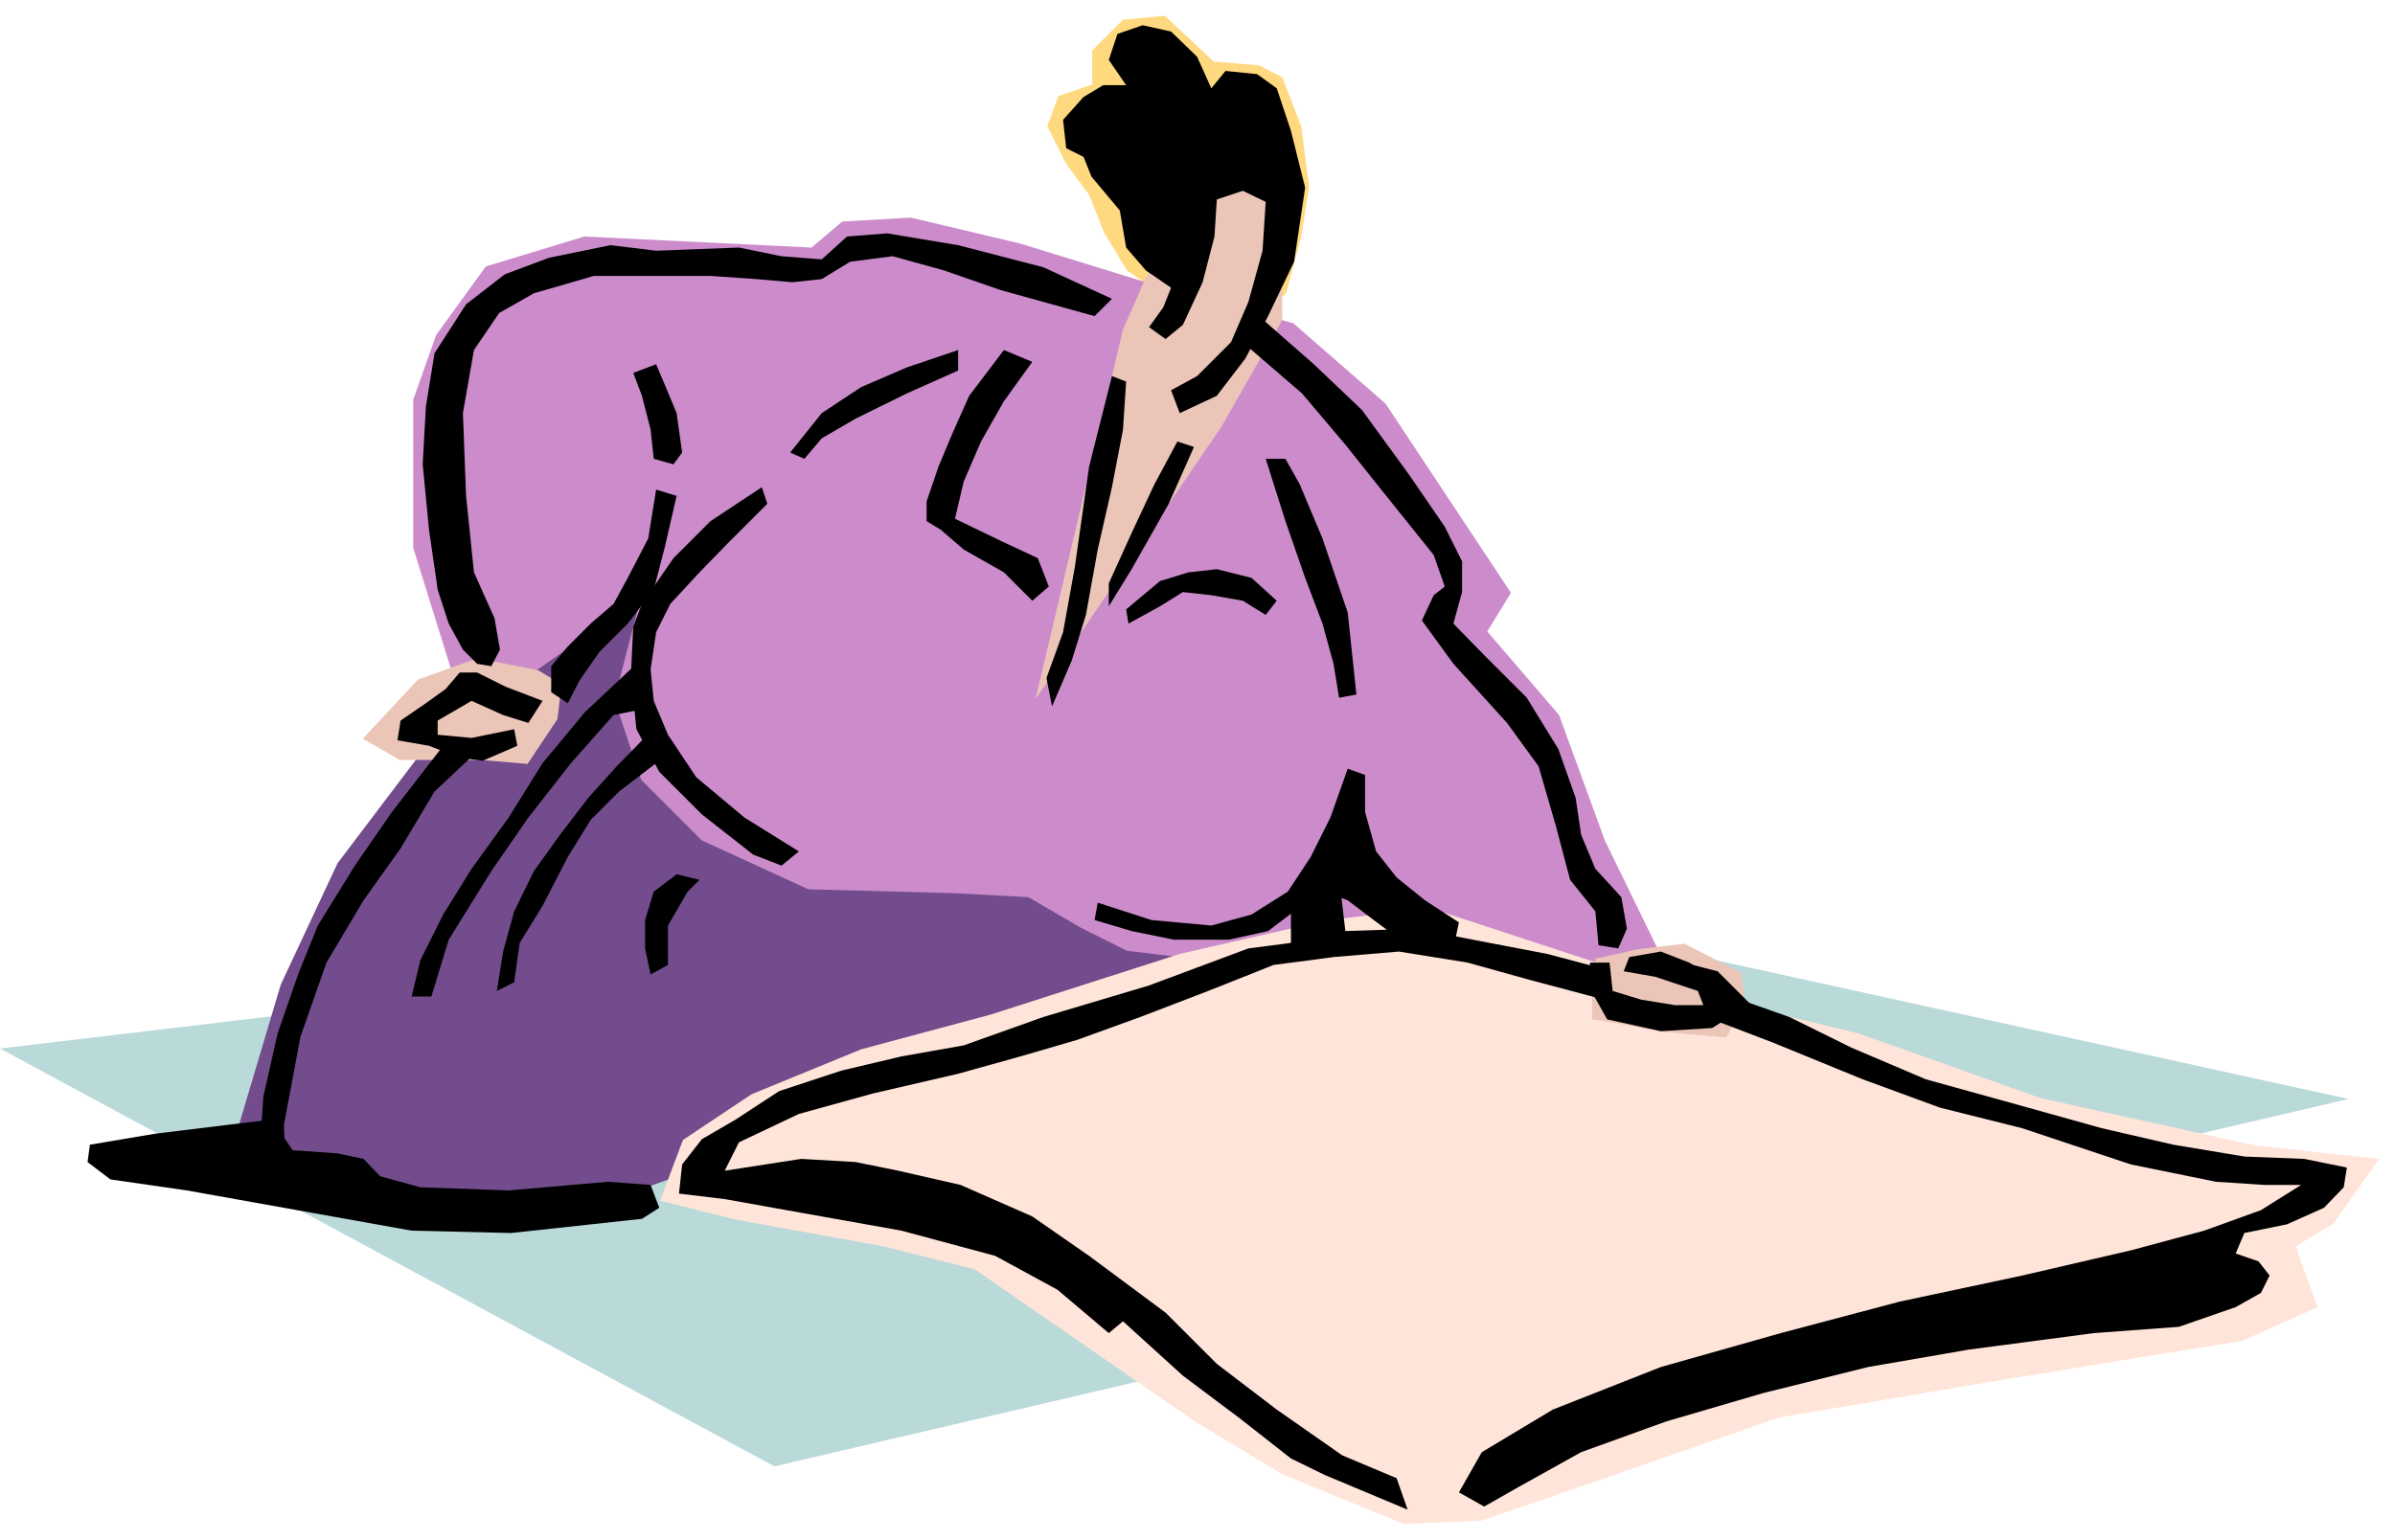
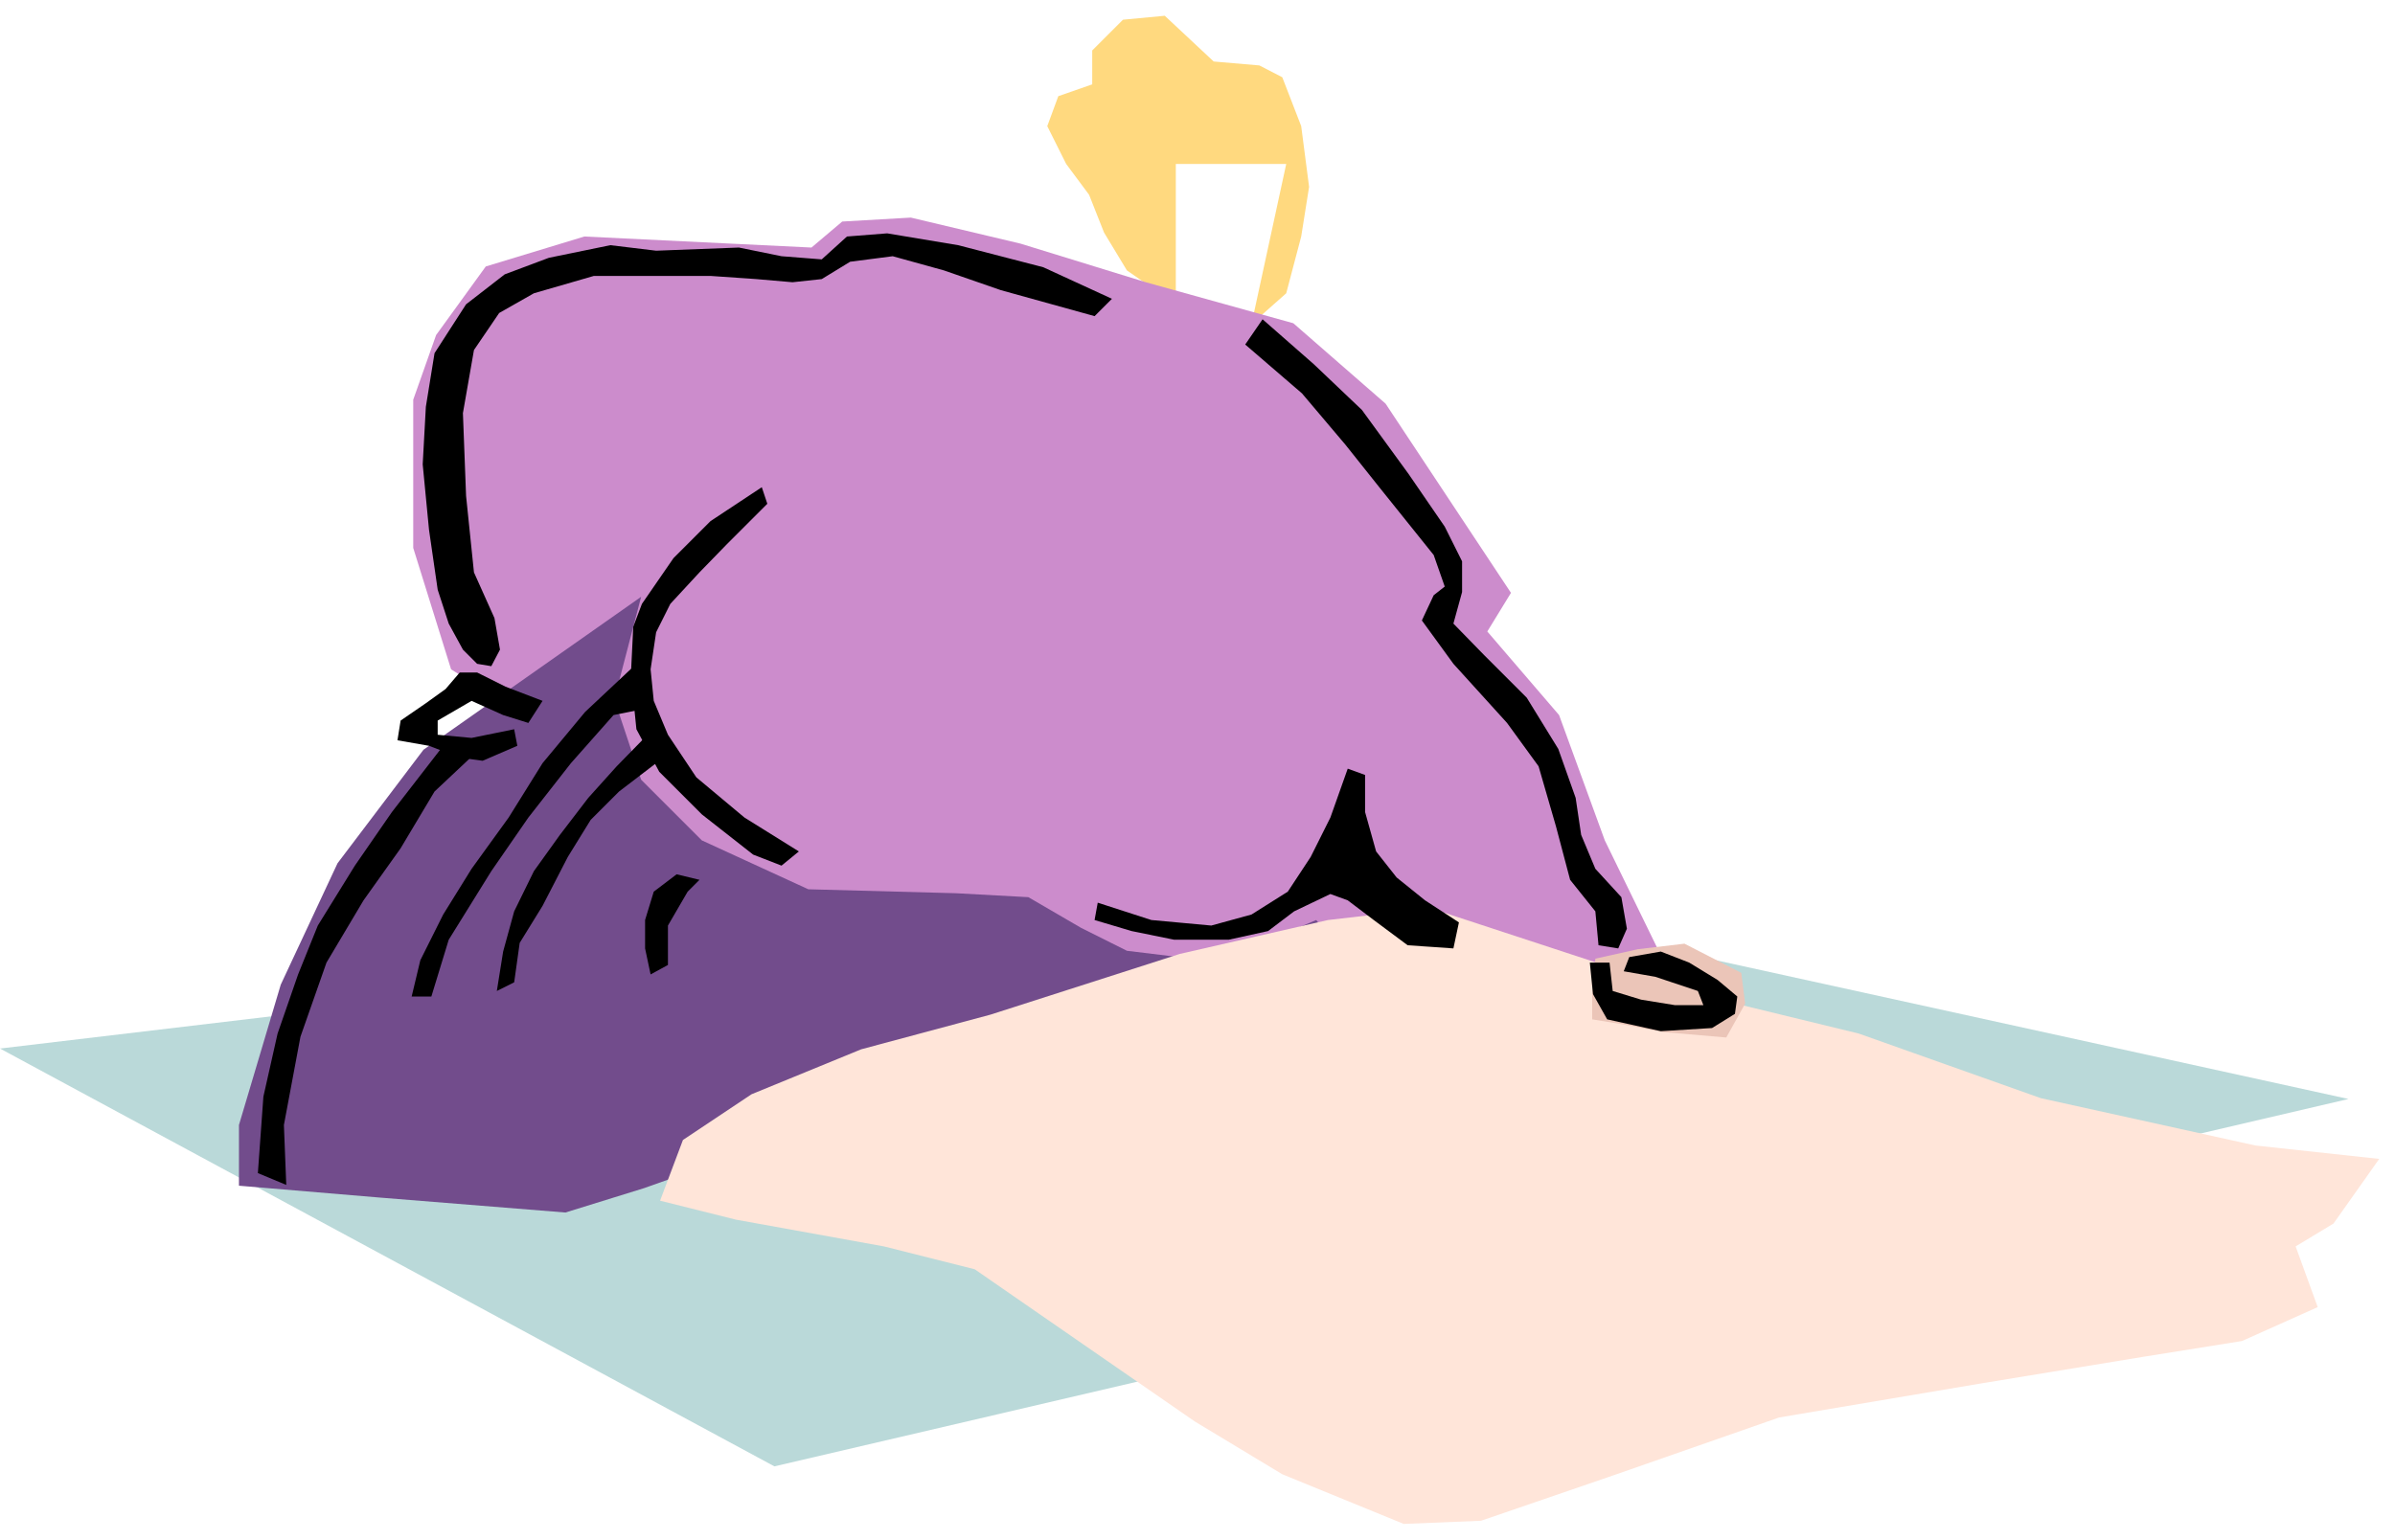
<svg xmlns="http://www.w3.org/2000/svg" width="481.109" height="309.386" fill-rule="evenodd" stroke-linecap="round" preserveAspectRatio="none" viewBox="0 0 3037 1953">
  <style>.pen1{stroke:none}.brush5{fill:#ebc5b8}.brush7{fill:#000}</style>
  <path d="m1491 386-62-43-29-48-19-48-29-39-24-48 14-38 43-15V64l39-39 53-5 62 58 58 5 29 15 24 62 10 77-10 63-19 72-44 39 44-203h-140v178z" class="pen1" style="fill:#ffd97f" />
  <path d="m0 1330 982 530 1996-466-1235-271L0 1330z" class="pen1" style="fill:#bad9d9" />
  <path d="m1068 281-39 33-288-14-125 38-63 87-29 82v188l48 154 68 43 105 5 34 149 101 92 462 111 260-25 212-18 197 43 101-25-77-158-58-159-91-106 30-49-159-240-117-102-187-52-159-49-139-33-87 5z" class="pen1" style="fill:#cc8ccc" />
  <path d="m1693 1196-876 311-100 31-236-19-178-15v-77l53-178 72-154 109-144 276-194-34 130 34 102 77 77 135 62 187 5 92 5 67 39 58 29 115 14 125-53 24 29z" class="pen1" style="fill:#724c8c" />
-   <path d="m530 862 75-27 77 15 30 18-5 44-38 57-59-5H507l-47-27 70-75zm927-519 47-69 56-70 65 38 1 164-77 135-236 346 111-469 33-75z" class="pen1 brush5" />
  <path d="m1256 1287 240-77 188-43 130-15 317 104 226 55 231 82 272 60 157 17-58 82-48 29 28 77-96 43-125 20-207 34-255 43-209 73-169 58-98 4-154-63-111-67-279-193-115-29-188-34-96-24 29-77 87-58 139-57 164-44z" class="pen1" style="fill:#ffe5d9" />
  <path d="m2136 1197-59 7-54 12-4 45v32l37 6 52 10 81 7 24-43-5-39-72-37z" class="pen1 brush5" />
-   <path d="m1478 430-21-15 18-25 10-25-32-22-25-29-8-47-36-43-10-25-22-11-4-36 26-29 25-15h29l-22-32 11-33 32-11 36 8 33 32 18 40 18-22 40 4 25 18 18 54 18 72-14 94-33 69-29 54-36 47-47 22-11-29 33-18 43-43 22-51 18-65 4-62-29-14-33 11-3 47-15 58-25 54-22 18zm-476 144 40-50 50-33 58-25 65-22v26l-65 29-65 32-43 25-22 26-18-8zm271-130-44 58-21 47-18 43-15 44v25l18 11 29 25 51 29 36 36 21-18-14-36-47-22-58-28 11-47 22-51 29-51 36-50-36-15zm155 40-4 61-14 73-18 79-15 83-18 58-25 58-7-36 21-58 15-83 18-127 29-115 18 7zm-22 256 29-64 29-62 29-54 21 7-32 72-47 83-29 47v-29zm22 33 43-36 36-11 36-4 44 11 32 29-14 18-29-18-40-7-36-4-29 18-40 22-3-18zM803 473l11 29 11 43 4 37 25 7 11-15-7-50-15-36-11-26-29 11zm29 148-10 62-26 50-18 33-29 25-29 29-21 25v33l21 14 15-29 25-36 36-36 33-43 14-54 15-65-26-8zm773-39 25 79 25 72 22 58 14 51 7 43 22-4-11-104-32-94-29-69-18-32h-25z" class="pen1 brush7" />
  <path d="m973 639-51 51-35 36-37 40-18 36-7 47 4 40 18 43 36 54 61 51 69 43-22 18-36-14-65-51-54-54-29-54-7-69 3-61 11-29 40-58 47-47 65-43 7 21zM688 889l-47-18-36-18h-22l-18 21-25 18-32 22-4 25 40 7 39 15 29 4 44-19-4-21-54 11-43-4v-18l43-25 40 18 32 10 18-28zm170 220-29 22-11 36v36l7 33 22-12v-50l25-43 15-15-29-7z" class="pen1 brush7" />
  <path d="m825 928-43 44-36 40-36 47-33 46-25 51-14 51-8 50 22-11 7-50 29-47 32-62 29-47 36-36 51-39-11-37zm-18-86-65 61-54 65-43 69-47 65-36 58-29 58-11 46h25l22-72 54-87 47-68 54-69 54-61 40-8-11-57zm603-463-87-40-108-28-90-15-51 4-32 29-51-4-54-11-105 4-58-7-78 16-56 21-49 38-40 62-11 68-4 73 8 83 11 76 14 43 18 33 18 18 18 3 11-21-7-40-26-58-10-97-4-105 14-80 32-47 44-25 76-22h148l58 4 46 4 37-4 36-22 54-7 65 18 72 25 119 33 22-22zm191 26 65 57 61 58 59 81 46 67 22 44v39l-11 40 39 40 54 54 40 65 22 62 7 47 18 43 33 36 7 40-11 25-25-4-4-43-32-40-18-68-22-76-40-55-68-75-40-55 15-32 14-11-14-40-69-86-43-54-55-65-72-62 22-32zm-209 740 68 22 76 7 51-14 46-29 29-44 25-50 22-62 22 8v47l14 50 26 33 36 29 43 28-7 33-58-4-43-32-33-25-22-8-46 22-33 25-50 11h-69l-54-11-47-14 4-22zm674 69 40-7 36 14 36 22 25 21-3 22-29 18-65 4-68-15-18-32-4-40h25l4 36 36 11 43 7h36l-7-18-54-18-40-7 7-18zM562 946l-65 84-47 68-47 76-25 62-26 75-18 80-7 97 36 15-3-76 21-112 33-94 47-79 47-66 43-72 50-47-39-11z" class="pen1 brush7" />
-   <path d="m114 1452 83-14 90-11 58-7 26 39 57 4 33 7 21 22 51 14 112 4 126-11 54 4 11 29-22 14-166 18-126-3-123-22-162-29-97-14-29-22 3-22zm1523-310v54l-54 7-126 47-134 40-101 36-79 14-76 18-79 26-55 36-43 25-25 32-4 37 58 7 123 22 101 18 119 32 79 43 65 55 18-15 76 69 72 54 65 51 43 21 105 44-14-40-69-29-83-58-76-58-65-65-97-72-72-50-91-40-79-18-54-11-69-4-97 15 18-36 76-36 94-26 108-25 79-22 72-21 80-29 86-33 83-33 76-10 83-7 87 14 79 22 94 25-4-40-68-18-94-18-72-14-90 3-8-68-61 29zm213 751 29-51 90-54 137-54 152-43 151-40 155-33 138-32 93-25 72-26 51-32h-47l-61-4-108-22-138-46-104-26-98-36-115-47-76-29 18-29-54-43 43 11 40 40 51 18 79 39 94 40 119 33 104 29 91 21 90 15 76 3 54 11-4 25-25 26-47 21-54 11-11 26 29 10 14 18-11 22-32 18-72 25-108 8-159 21-127 22-133 33-123 36-108 39-79 44-44 25-32-18z" class="pen1 brush7" />
</svg>